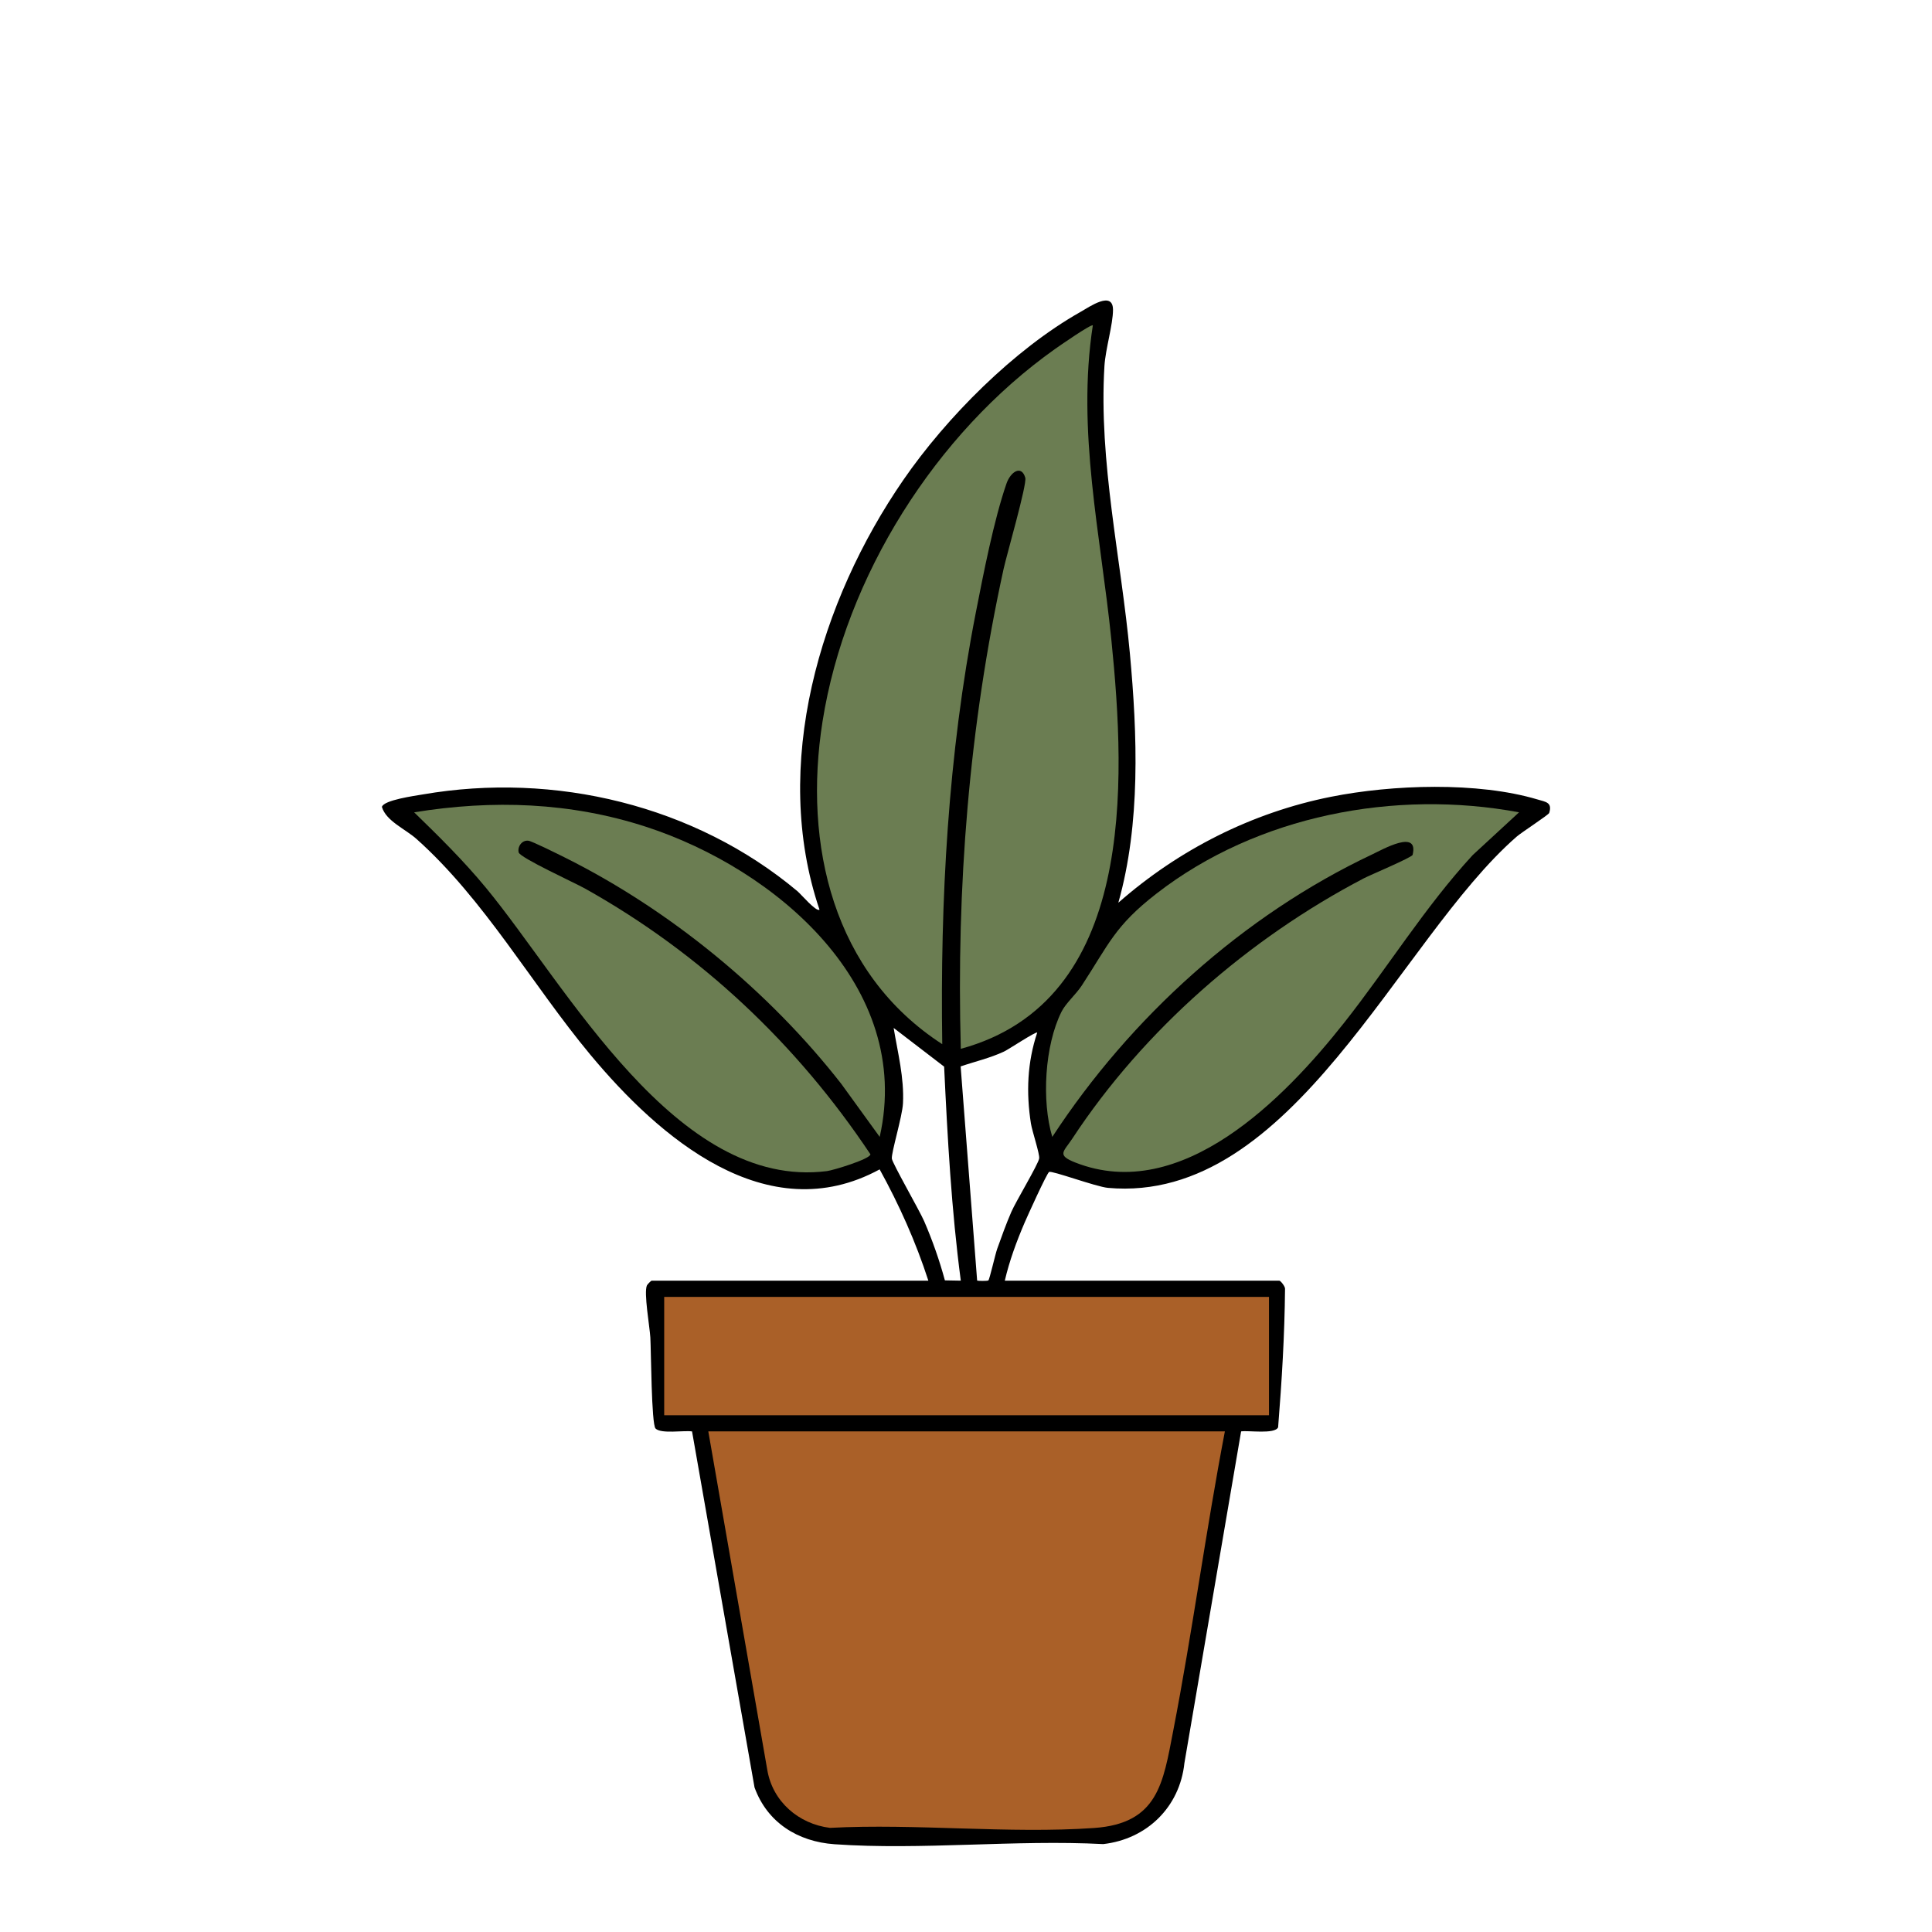
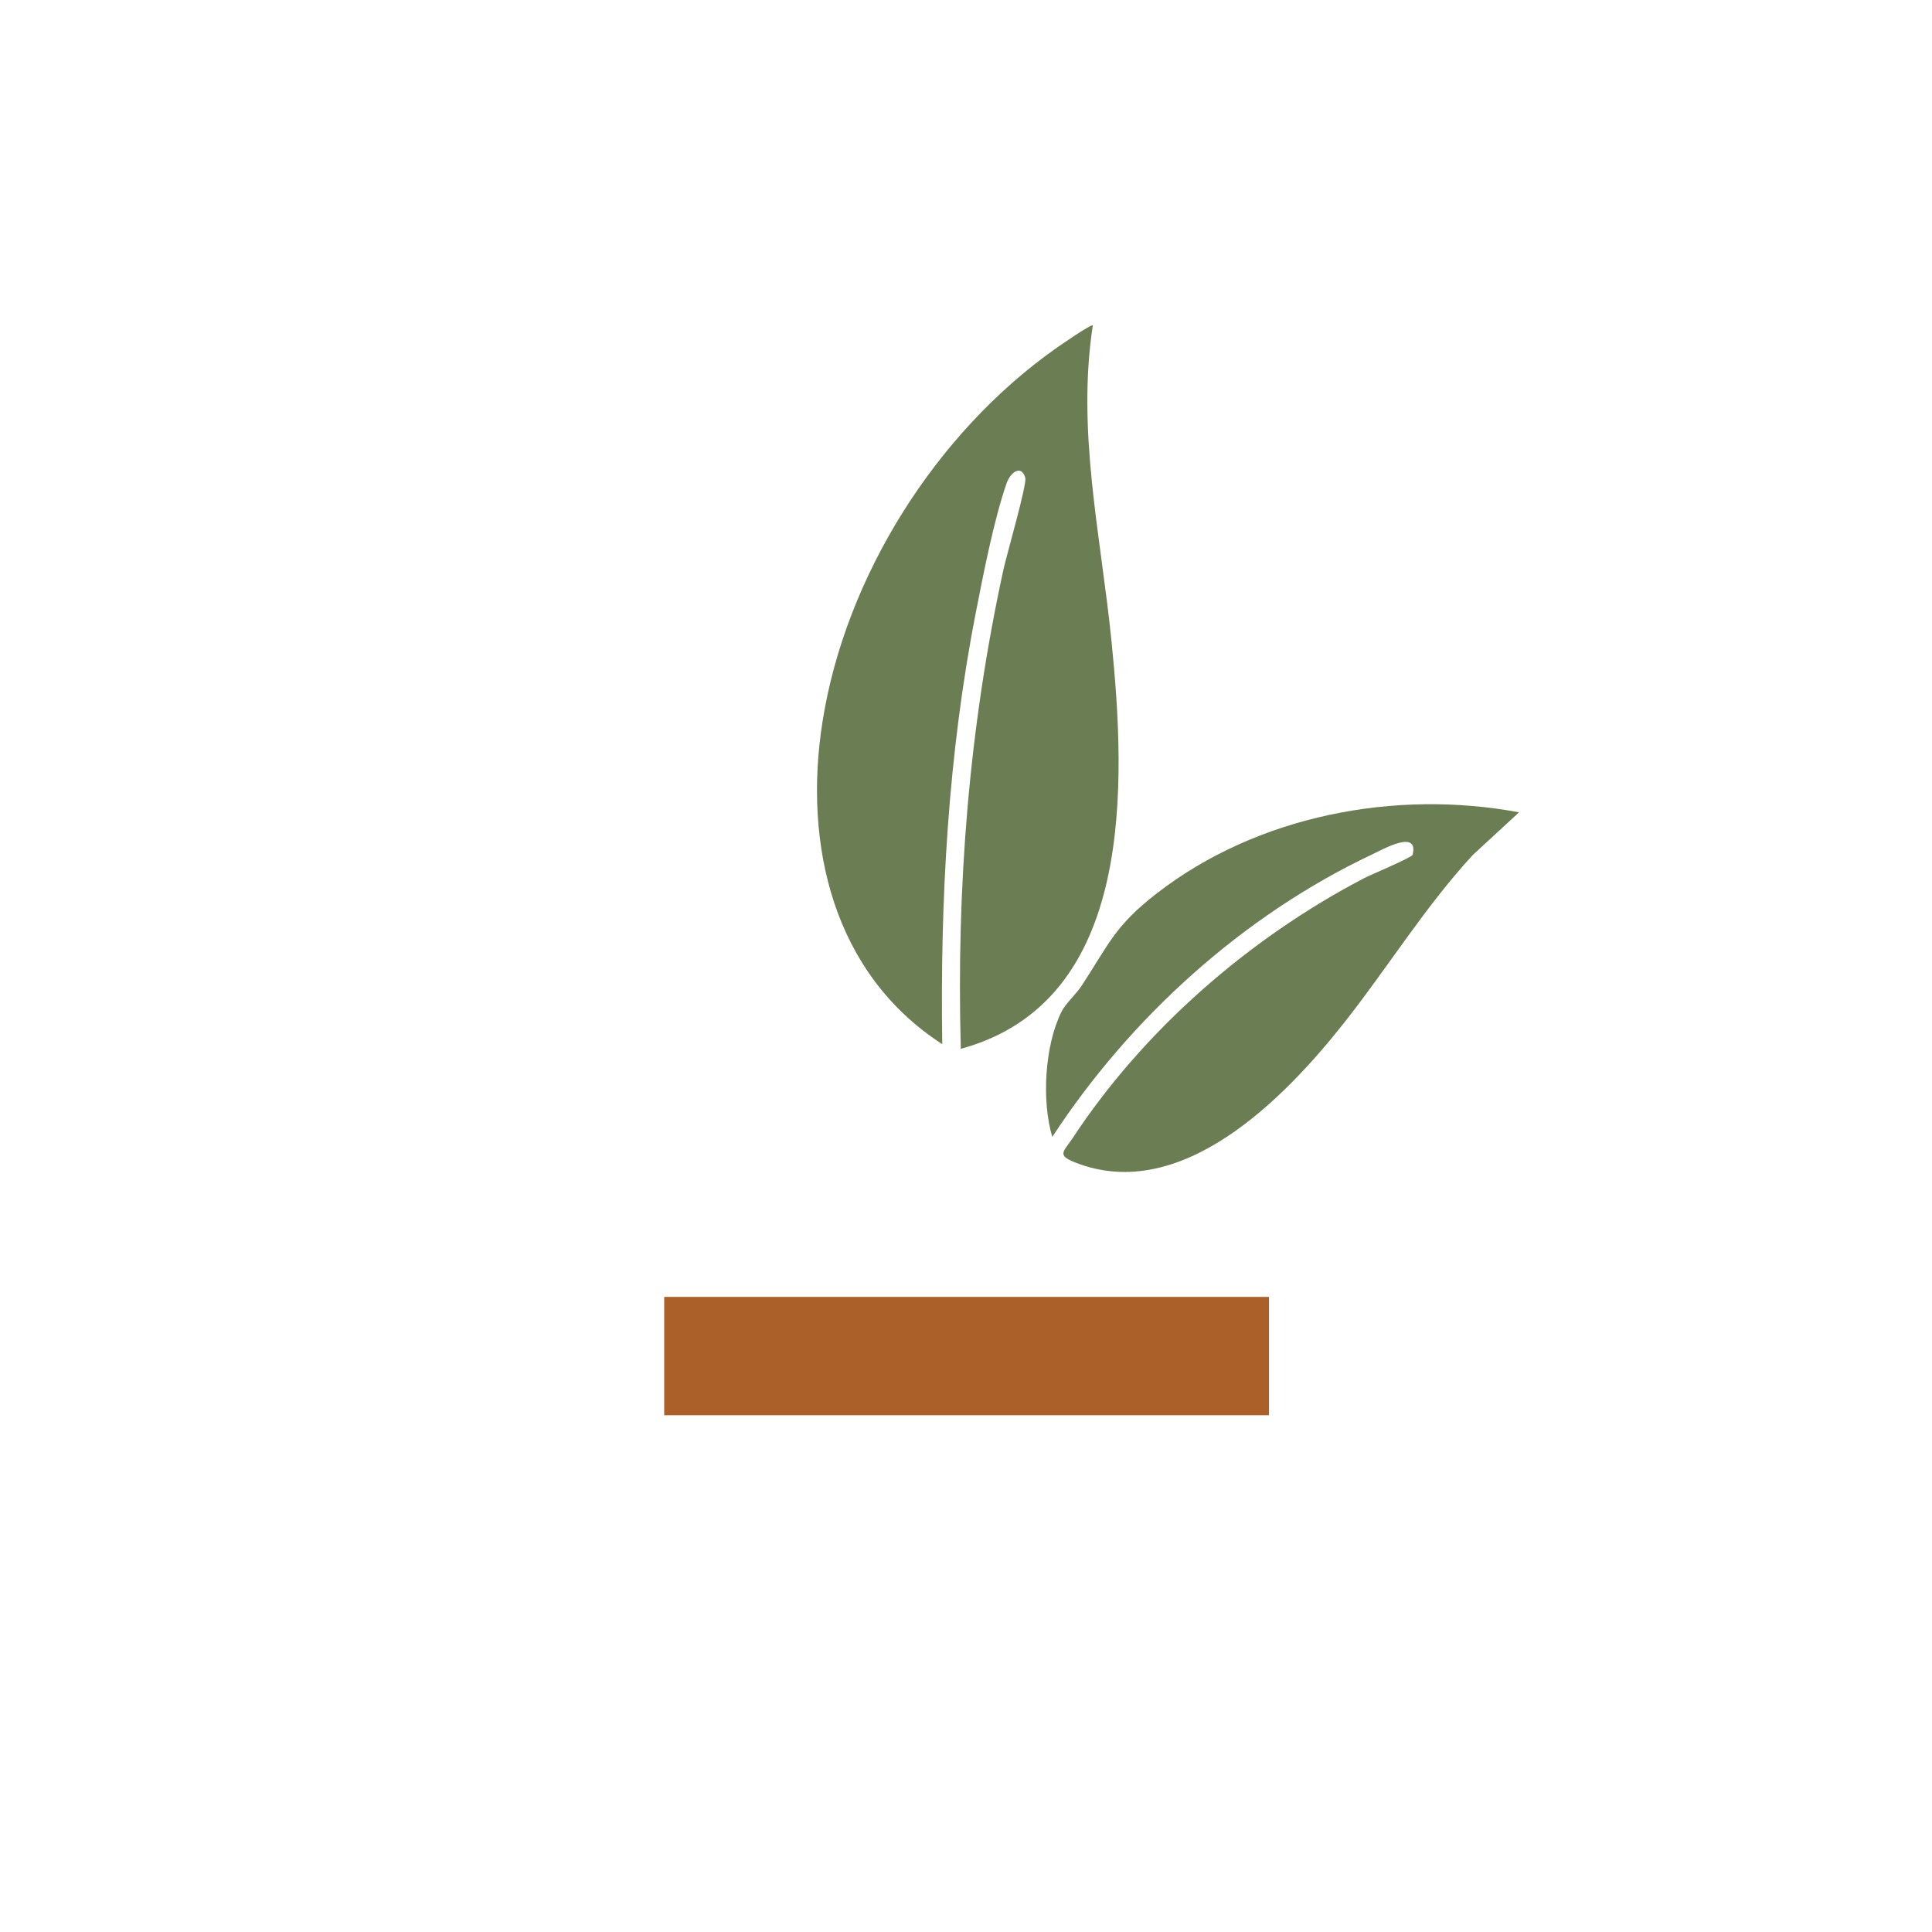
<svg xmlns="http://www.w3.org/2000/svg" version="1.0" preserveAspectRatio="xMidYMid meet" height="1080" viewBox="0 0 810 810" zoomAndPan="magnify" width="1080">
  <defs>
    <clipPath id="e07ce54101">
-       <path clip-rule="nonzero" d="M 160 126 L 649.727 126 L 649.727 774 L 160 774 Z M 160 126" />
-     </clipPath>
+       </clipPath>
  </defs>
  <g clip-path="url(#e07ce54101)">
-     <path fill-rule="nonzero" fill-opacity="1" d="M 644.66 335.195 C 619.492 327.664 583.656 328.945 558.027 334.055 C 524.844 340.664 494.156 356.246 468.871 378.469 C 478.234 345.277 476.859 308.164 473.711 273.973 C 470.043 234.203 460.59 193.633 463.043 153.43 C 463.477 146.355 466.629 136.062 466.629 129.895 C 466.621 121.664 456.668 128.707 453.027 130.762 C 425.176 146.469 396.805 174.988 378.719 201.234 C 343.746 251.984 323.098 321.016 343.578 381.375 C 342.258 382.492 335.785 374.852 334.324 373.633 C 291.305 337.609 232.523 323.531 177.301 333.062 C 173.973 333.637 160.832 335.422 160.117 338.312 C 161.859 344.238 169.895 347.523 174.602 351.723 C 203.094 377.145 223.09 412.832 247.449 442.121 C 276.336 476.867 321.449 516.012 368.801 490.266 C 377.016 505.156 383.969 520.715 389.219 536.93 L 273.16 536.93 C 272.992 536.93 271.457 538.426 271.238 538.887 C 269.832 541.855 272.41 556.324 272.66 560.758 C 272.98 566.227 273.098 597.168 274.844 598.918 C 277.191 601.262 286.633 599.625 290.145 600.129 L 316.336 749.375 C 321.676 764.113 334.461 772.121 349.84 773.203 C 386.301 775.762 425.746 771.215 462.527 773.145 C 480.852 771.059 494.633 757.613 496.57 739.172 L 520.34 600.121 C 523.297 599.625 534.473 601.426 535.855 598.406 C 537.402 579.113 538.582 559.699 538.758 540.352 C 538.828 539.328 536.871 536.922 536.352 536.922 L 421.27 536.922 C 423.199 528.598 426.199 520.484 429.555 512.648 C 430.703 509.965 438.84 491.984 439.84 491.348 C 440.93 490.66 459.551 497.57 464.504 498.016 C 542.016 505.008 586.23 394.02 635.891 350.746 C 637.957 348.945 649.262 341.637 649.512 340.824 C 650.898 336.367 648.047 336.211 644.66 335.195 Z M 396.152 536.801 C 393.852 528.336 390.934 520.016 387.449 511.969 C 385.523 507.531 374.125 487.707 373.91 485.758 C 373.645 483.293 378.301 468.078 378.578 462.605 C 379.121 451.859 376.406 441.453 374.664 430.969 L 395.832 447.195 C 397.258 477.184 398.887 507.172 402.82 536.922 Z M 435.68 485.68 C 435.285 488.152 425.934 503.676 424.016 508.074 C 421.84 513.078 419.934 518.395 418.094 523.535 C 417.238 525.918 414.906 536.379 414.371 536.82 C 414.016 537.117 409.902 537.078 409.668 536.859 L 402.754 447.102 C 408.793 445.035 415.137 443.598 420.965 440.855 C 422.926 439.93 434.254 432.395 434.863 432.906 C 430.691 445.414 430.184 458.082 432.219 471.027 C 432.738 474.281 435.973 483.883 435.68 485.68 Z M 435.68 485.68" fill="#000000" />
-   </g>
+     </g>
  <path fill-rule="nonzero" fill-opacity="1" d="M 458.172 136.414 C 457.562 135.707 443.871 145.219 442.336 146.309 C 392.375 181.676 354.465 241.68 344.855 302.465 C 336.68 354.156 349.27 408.145 395.043 437.773 C 394.141 377.25 397.473 316.344 409.098 256.922 C 412.281 240.652 416.668 218.086 421.973 202.734 C 423.664 197.836 428.246 194.738 429.855 200.305 C 430.637 203.016 422.051 232.668 420.773 238.48 C 406.273 304.672 400.945 371.844 402.824 439.723 C 476.121 419.766 472.078 328.59 465.934 268.152 C 461.488 224.348 451.348 180.742 458.172 136.414 Z M 458.172 136.414" fill="#6b7d52" />
  <path fill-rule="nonzero" fill-opacity="1" d="M 636.871 340.566 C 584.836 330.863 527.133 341.867 484.914 374.605 C 467.387 388.195 464.988 395.691 453.539 413.195 C 451.113 416.898 446.855 420.562 445.055 424.152 C 437.961 438.324 436.672 461.652 441.176 476.652 C 473.84 426.684 521.137 383.77 575.336 358.191 C 579.691 356.137 594.906 347.441 592.25 358.391 C 591.984 359.492 574.422 366.863 571.777 368.242 C 523.605 393.441 479.543 431.777 449.605 477.32 C 445.965 482.859 442.828 484.246 450.836 487.395 C 495.359 504.906 538.594 460.355 563.438 428.922 C 581.766 405.734 597.336 380.328 617.418 358.516 Z M 636.871 340.566" fill="#6b7d52" />
-   <path fill-rule="nonzero" fill-opacity="1" d="M 368.82 476.645 C 383.074 413.383 325.051 364.301 270.953 346.668 C 239.199 336.32 206.48 335.219 173.629 340.566 C 184.102 350.746 194.391 360.879 203.707 372.176 C 237.793 413.48 283.484 499.027 346.734 490.984 C 349.328 490.656 364.906 485.914 364.93 483.949 C 334.086 437.68 293.734 399.605 245.172 372.473 C 241.027 370.152 218.023 359.629 217.457 357.383 C 216.863 354.977 218.84 352.121 221.535 352.477 C 223.129 352.684 234.32 358.277 236.77 359.492 C 280.969 381.527 322.336 415.512 352.703 454.398 Z M 368.82 476.645" fill="#6b7d52" />
  <path fill-rule="nonzero" fill-opacity="1" d="M 278.469 543.734 L 532.031 543.734 L 532.031 593.355 L 278.469 593.355 Z M 278.469 543.734" fill="#aa6028" />
-   <path fill-rule="nonzero" fill-opacity="1" d="M 513.535 600.117 L 296.961 600.117 L 321.695 742.078 C 323.934 755.324 334.836 764.715 347.961 766.34 C 384.117 764.441 422.863 768.895 458.711 766.391 C 485.551 764.52 487.637 747.523 491.867 725.699 C 499.941 684.031 505.555 641.797 513.535 600.117 Z M 513.535 600.117" fill="#aa6028" />
</svg>